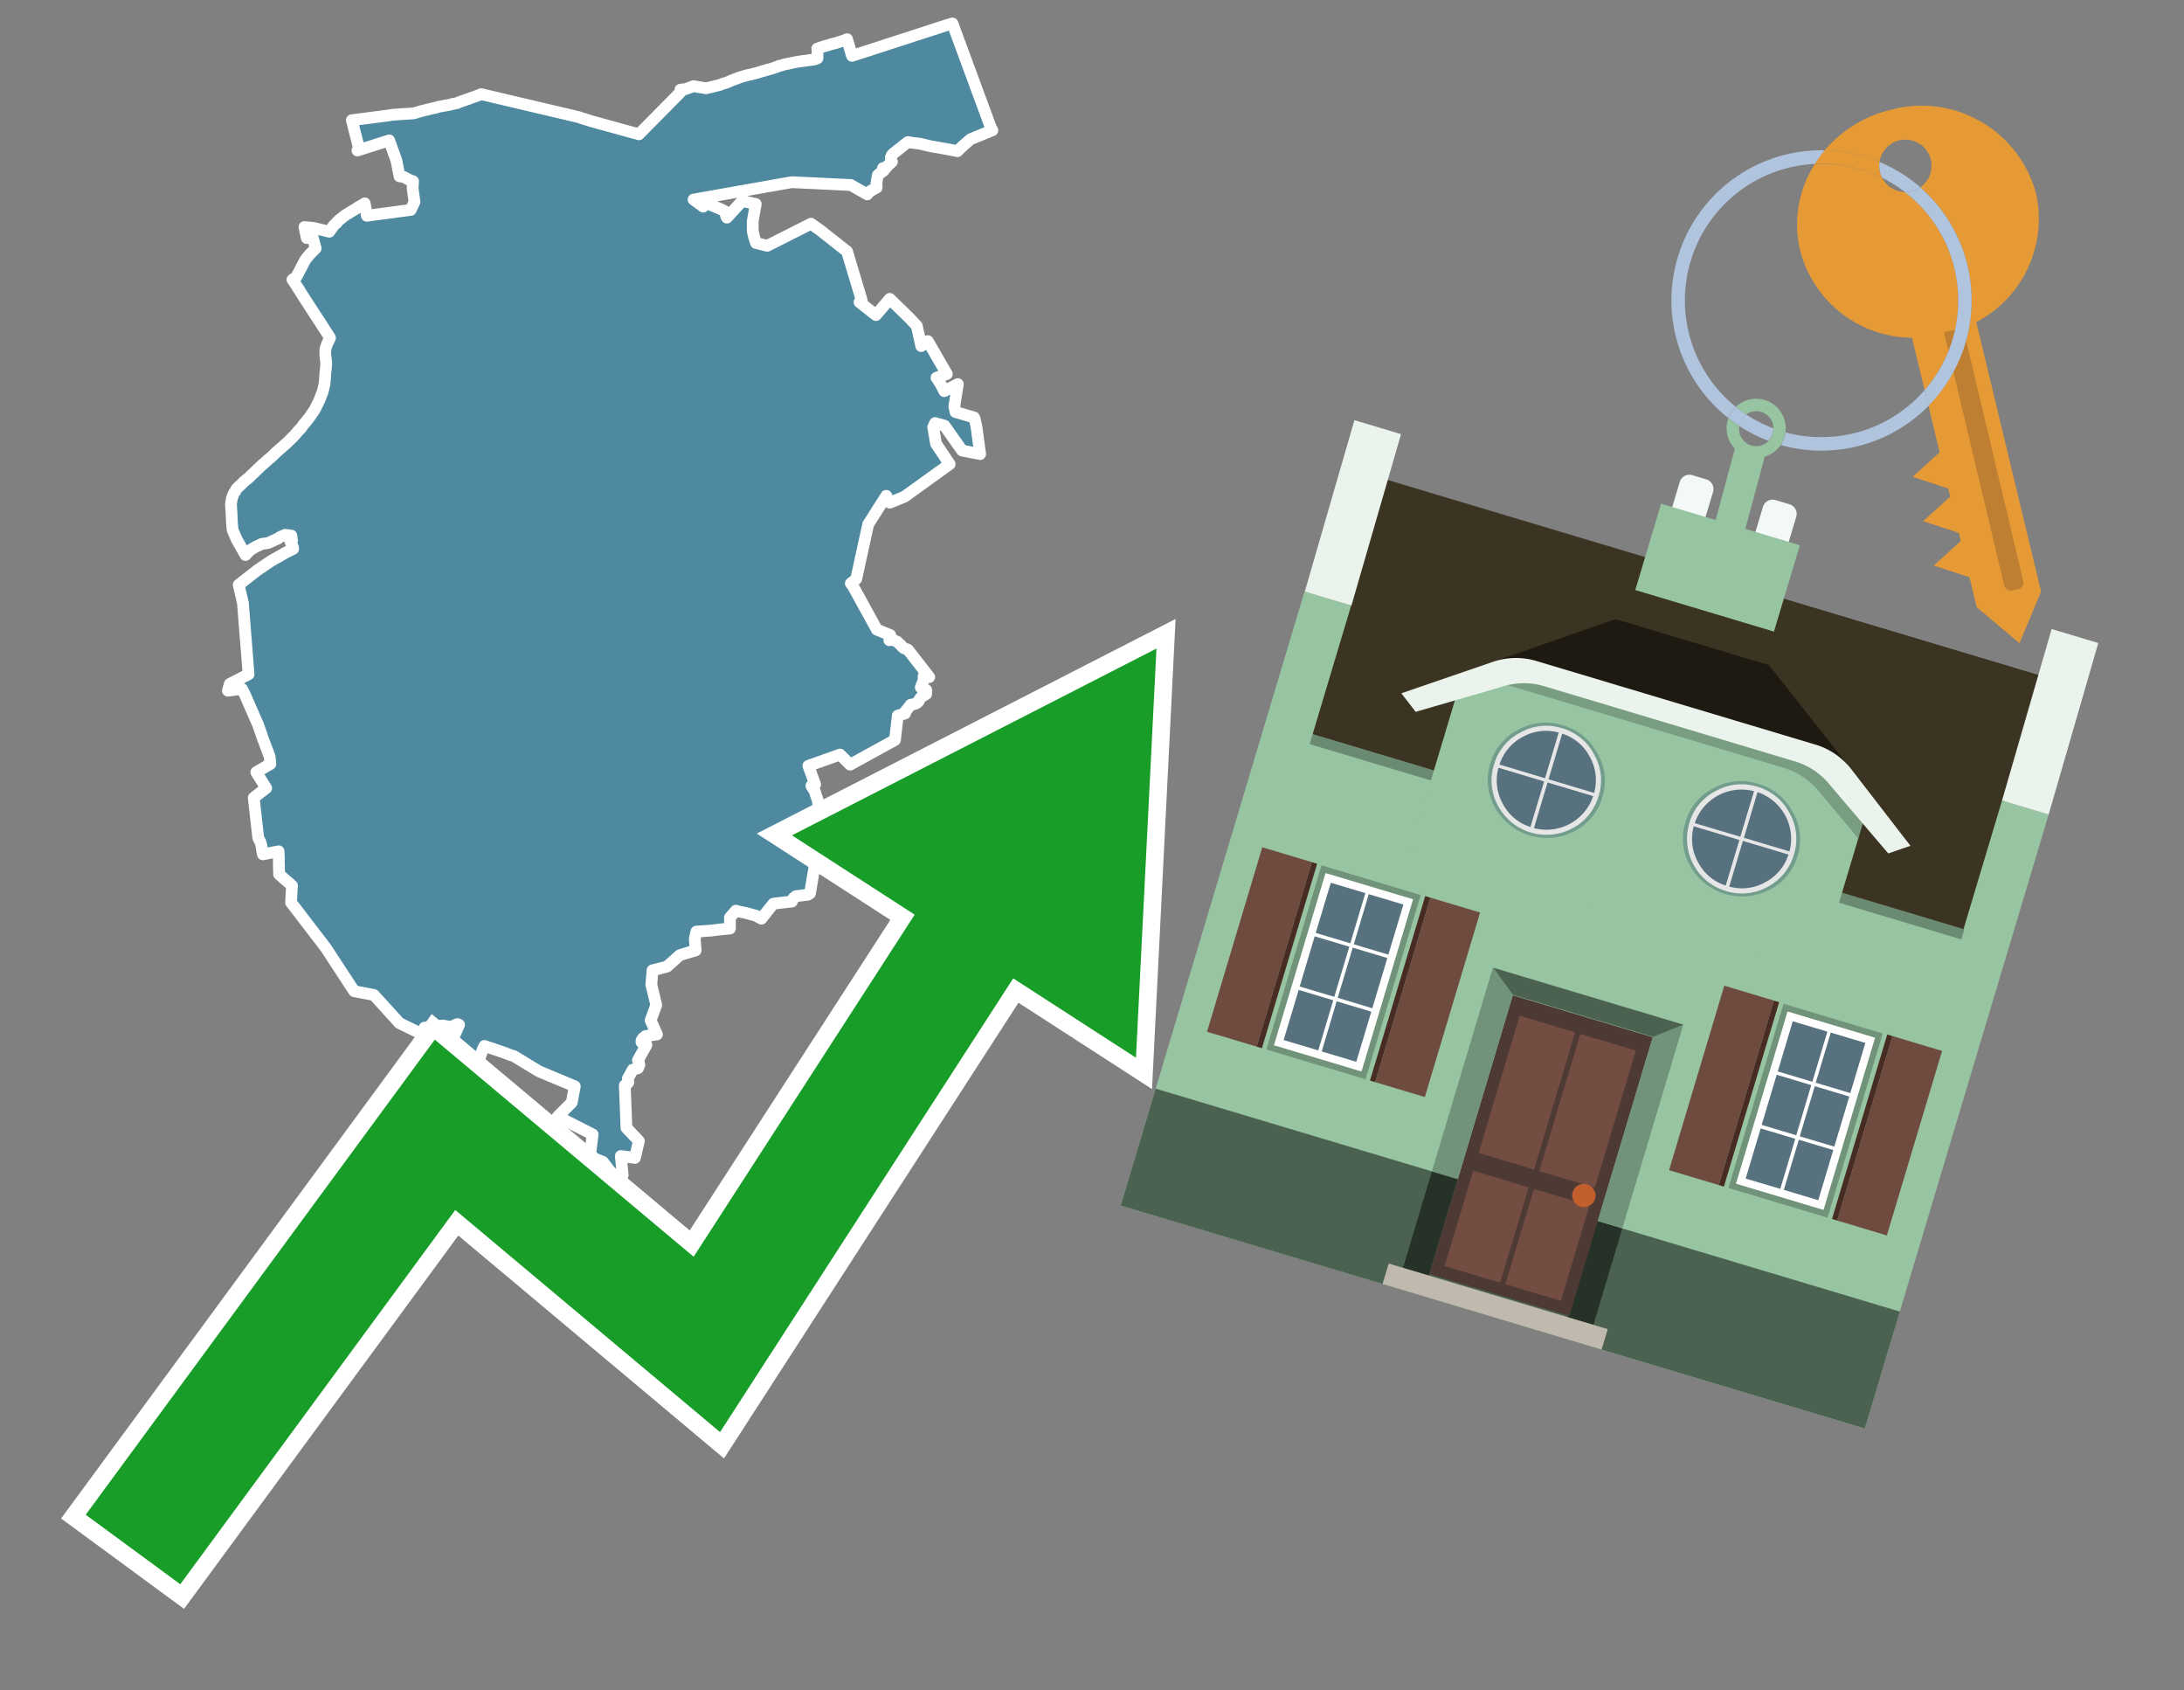
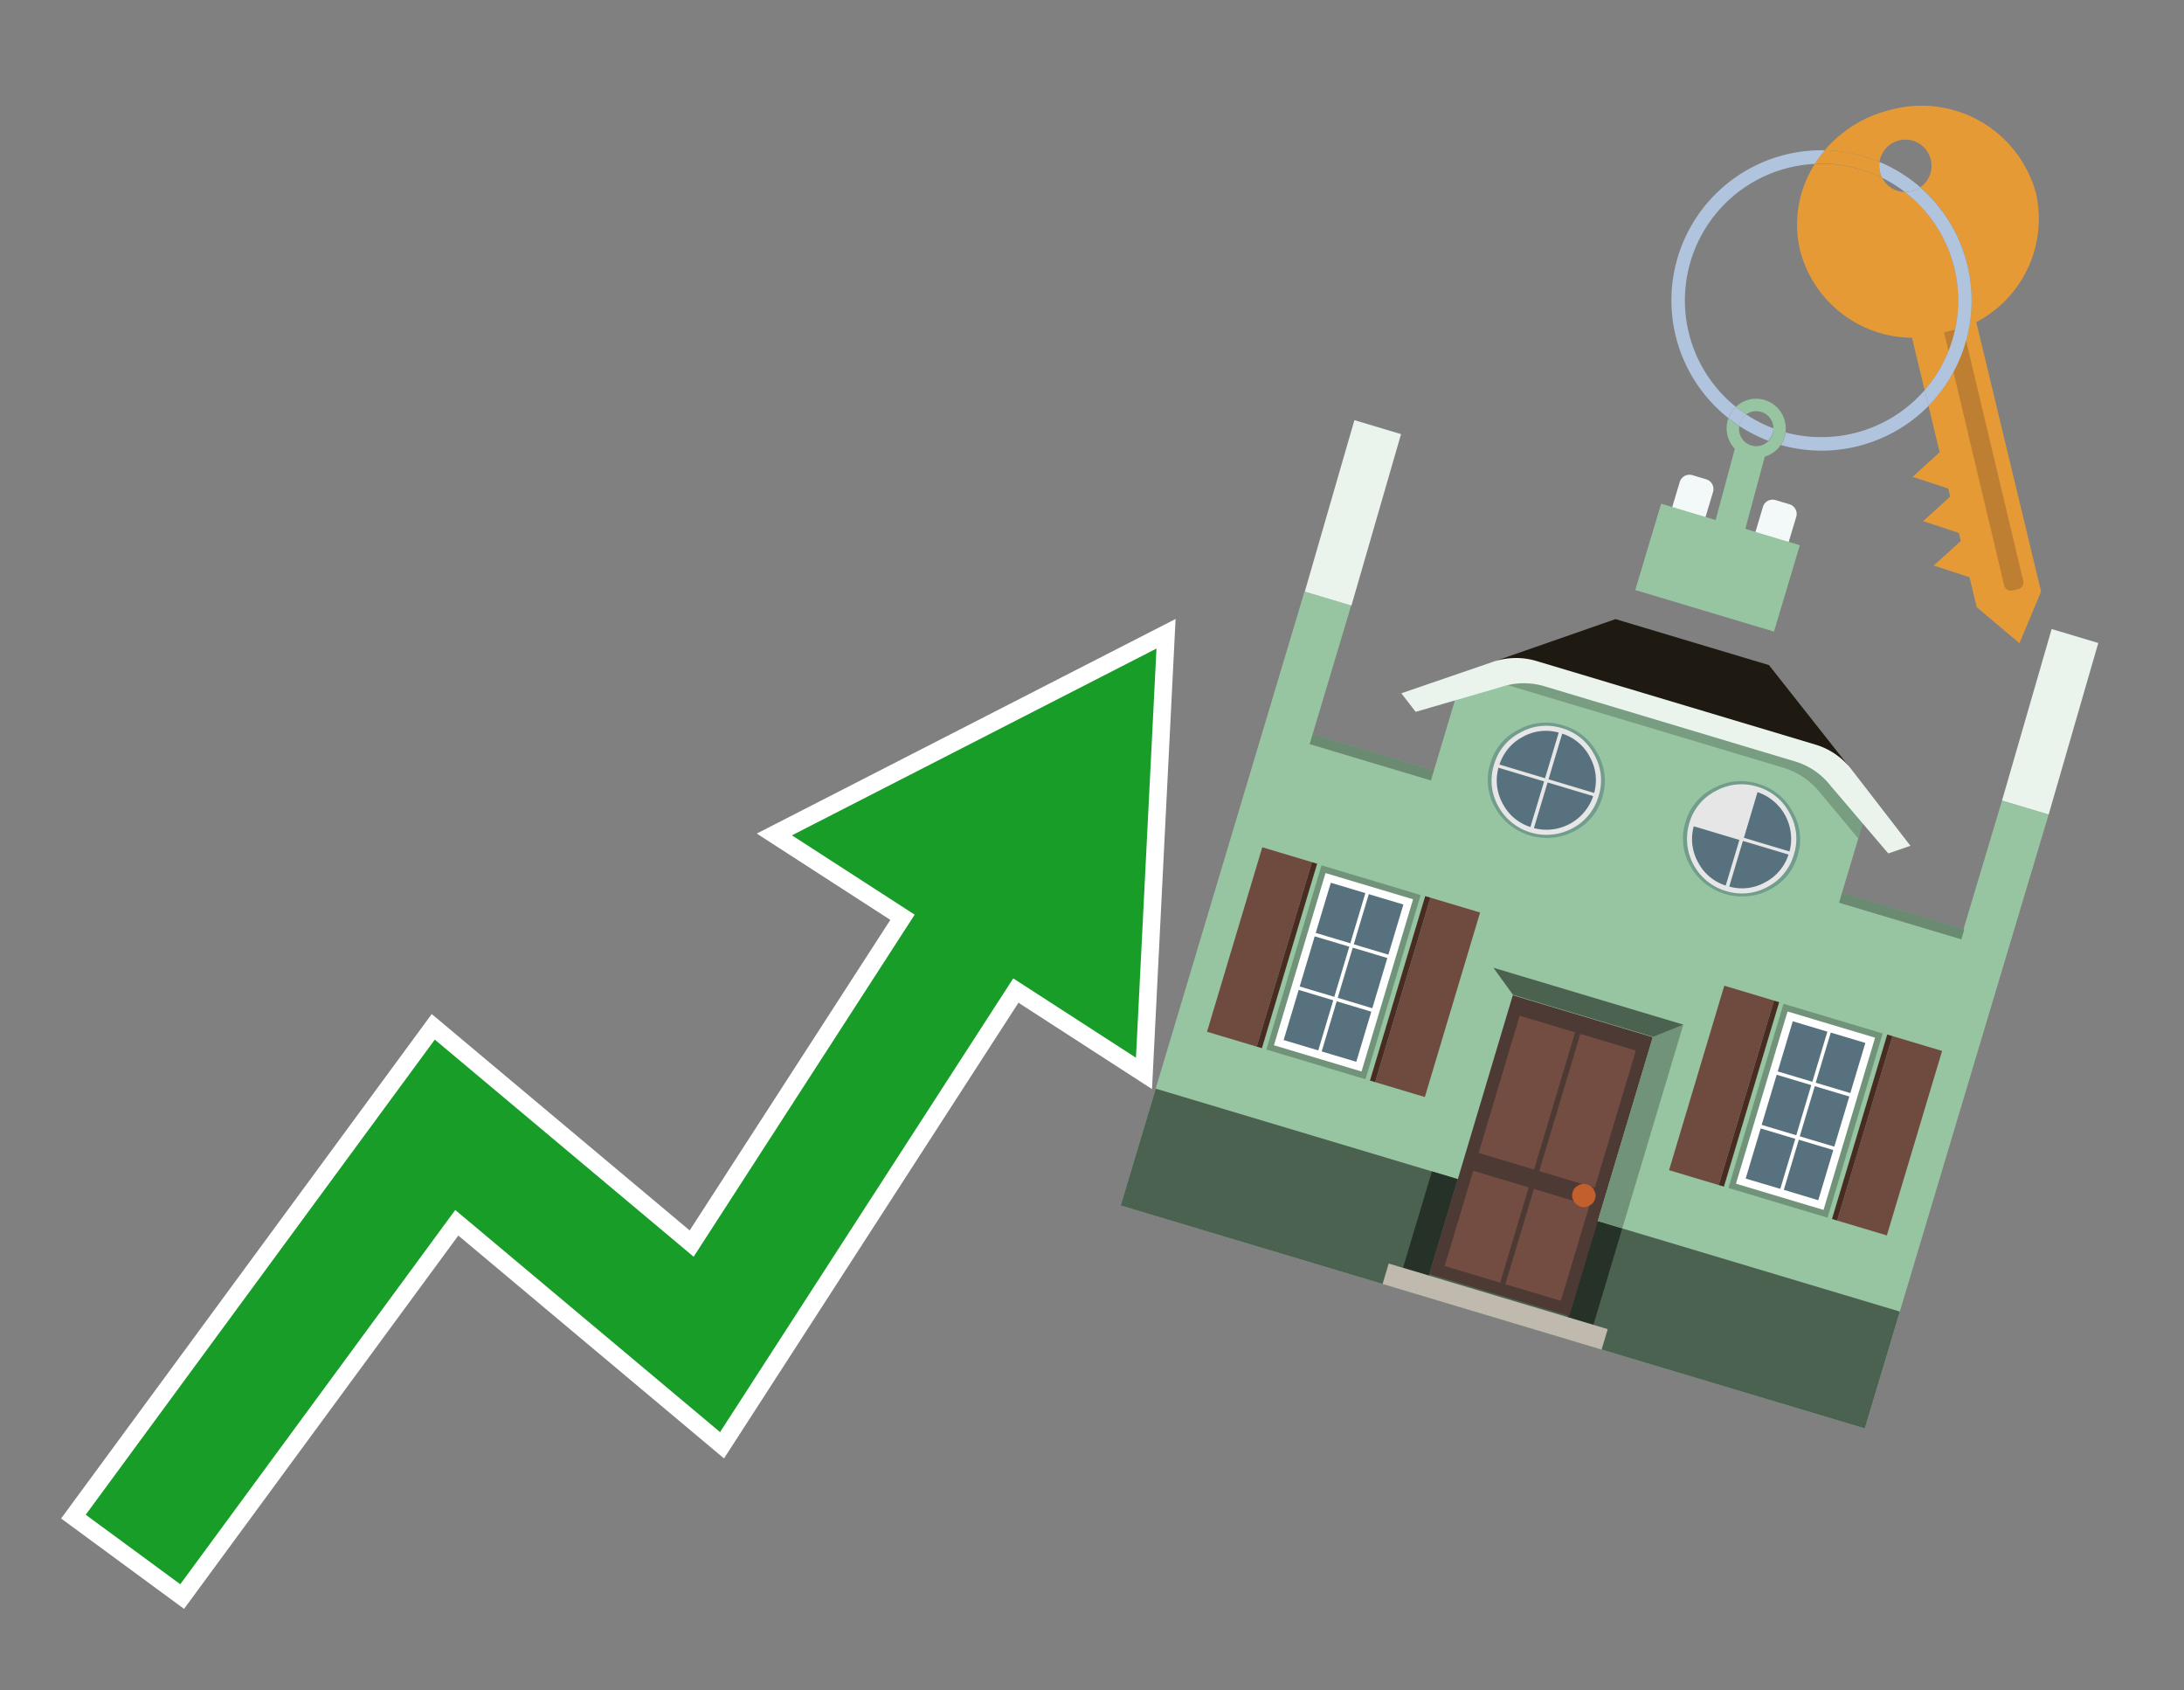
<svg xmlns="http://www.w3.org/2000/svg" id="Text" width="93.05" height="72" viewBox="0 0 93.05 72">
  <rect x="0" y="0" width="93.05" height="72" fill="#808080" stroke="none" />
-   <polygon points="10.59,28.72 10.35,25.69 10.17,24.91 10.96,24.29 11.54,23.9 11.62,23.85 11.73,23.79 11.91,23.69 12.13,23.56 12.49,23.38 12.48,23.3 12.37,23.06 12.44,23.03 12.44,23 12.41,22.81 12.15,22.78 11.94,22.87 11.89,22.9 11.86,22.93 11.42,23.13 11.14,23.17 11.03,23.23 10.93,23.27 10.69,23.41 10.56,23.53 10.46,23.64 10.08,22.97 9.97,22.71 9.93,22.63 9.91,22.57 9.89,22.37 9.88,22.22 9.86,21.77 9.85,21.64 9.84,21.47 9.86,21.35 9.88,21.23 9.93,21.09 9.96,21.01 10.01,20.95 10.08,20.82 10.15,20.75 10.25,20.66 10.29,20.62 10.32,20.59 10.39,20.52 10.47,20.45 10.59,20.36 10.67,20.28 10.74,20.21 10.83,20.13 10.88,20.08 10.91,20.05 10.95,20.01 11.05,19.92 11.07,19.89 11.13,19.84 11.17,19.8 11.27,19.72 11.4,19.6 11.43,19.57 11.51,19.51 11.61,19.42 11.66,19.37 11.75,19.28 11.91,19.14 11.99,19.07 12.07,19 12.24,18.85 12.33,18.76 12.47,18.62 12.54,18.55 12.58,18.51 12.66,18.41 12.73,18.33 12.8,18.26 12.83,18.23 12.92,18.1 12.95,18.06 13.04,17.96 13.08,17.91 13.23,17.71 13.26,17.66 13.32,17.58 13.38,17.49 13.41,17.44 13.46,17.35 13.51,17.24 13.54,17.19 13.58,17.1 13.62,17.02 13.67,16.88 13.71,16.78 13.73,16.74 13.76,16.63 13.77,16.6 13.79,16.5 13.82,16.39 13.83,16.3 13.84,16.23 13.85,16.05 13.86,15.89 13.89,15.67 13.89,15.61 13.9,15.47 13.89,15.37 13.88,15.3 13.86,15.13 13.86,14.95 13.87,14.84 13.93,14.67 13.97,14.58 14.05,14.42 14.06,14.39 13.93,14.18 13.87,14.09 13.67,13.78 13.64,13.73 13.48,13.49 12.93,12.64 12.69,12.26 12.51,11.98 12.46,11.91 12.6,11.82 12.64,11.77 12.99,11.1 13.01,11.07 13.05,11.01 13.21,10.82 13.28,10.75 13.45,10.58 13.32,10.1 13.07,10.14 12.97,9.67 13.37,9.71 14.03,9.87 14.22,9.6 14.35,9.49 14.36,9.46 14.44,9.38 14.72,9.16 14.82,9.1 15.2,8.87 15.25,8.83 15.45,8.72 15.54,8.66 15.63,9.19 17.5,8.94 17.66,8.6 17.58,8.03 17.6,7.72 17.45,7.67 17.21,7.54 17.02,7.51 16.89,6.84 16.58,5.98 15.23,6.41 15.29,6.29 14.99,5.12 16.46,4.93 16.73,4.89 17.12,4.86 17.62,4.83 17.82,4.77 17.92,4.74 18.08,4.7 18.24,4.66 18.36,4.63 18.55,4.59 18.68,4.55 19,4.49 19.18,4.46 19.27,4.43 19.48,4.39 19.54,4.36 19.68,4.31 19.82,4.26 19.94,4.22 20.07,4.17 20.19,4.13 20.3,4.09 20.43,4.04 20.5,4.01 24.66,4.99 24.77,5.03 24.9,5.07 25.22,5.17 27.22,5.72 28.99,3.93 28.99,3.82 29.23,3.79 29.46,3.7 29.54,3.67 30.08,3.76 30.58,3.64 30.69,3.61 30.78,3.57 30.89,3.54 30.98,3.51 31.08,3.47 31.14,3.44 31.24,3.4 31.32,3.37 31.43,3.33 31.5,3.3 31.64,3.26 31.73,3.23 31.84,3.2 32,3.17 32.11,3.14 32.23,3.11 32.36,3.07 32.46,3.04 32.6,3 32.7,2.97 32.82,2.94 32.92,2.91 33,2.88 33.09,2.85 33.18,2.81 33.32,2.78 33.39,2.75 33.55,2.72 33.68,2.69 33.83,2.66 33.98,2.63 34.72,2.53 34.83,2.48 34.83,2.43 34.83,2.3 34.83,2.23 34.83,2.13 34.82,2.07 35,2.01 35.12,1.97 35.24,1.94 35.39,1.89 35.5,1.86 35.62,1.83 35.94,1.73 36.09,1.67 36.3,2.38 40.37,1.06 40.58,1 40.79,1.57 42.21,5.42 42.28,5.55 41.35,5.93 41.05,6.19 40.91,6.32 40.79,6.44 40.45,6.37 39.83,6.26 39.65,6.23 39.19,6.12 38.85,6.08 38.68,6.05 38.11,6.5 38.03,6.57 37.98,6.64 37.95,6.72 38,6.89 37.82,7.06 37.68,7.22 37.62,7.16 37.64,7.28 37.45,7.41 37.4,7.46 37.34,7.8 37.35,7.93 37.35,7.99 37.08,8.14 37.02,8.19 36.95,8.28 36.25,7.88 33.73,7.76 29.55,8.5 29.96,8.8 30.05,8.63 30.71,8.91 30.88,9 30.95,9.24 30.97,9.27 31.62,8.56 32.2,8.69 32.07,9.42 32.07,9.81 32.08,9.9 32.09,9.94 32.11,9.99 32.11,10.03 32.15,10.17 32.18,10.25 32.21,10.35 32.69,10.47 34.55,9.53 34.91,9.78 36.09,10.71 36.71,12.78 36.62,12.87 37.32,13.42 37.91,12.73 38.72,13.52 39.06,13.88 39.25,14.74 39.53,14.53 40.34,15.93 39.9,16.09 39.93,16.12 39.97,16.19 40.11,16.42 40.23,16.66 40.4,16.57 40.46,16.54 40.81,16.36 40.66,17.31 40.71,17.55 41.5,17.78 41.53,17.85 41.56,17.99 41.6,18.16 41.76,19.34 40.99,19.19 40.24,18.13 39.84,18.02 39.76,18.19 39.85,18.73 39.88,18.9 40.46,19.77 38.53,21.16 37.91,21.41 37.76,21.12 36.99,22.33 36.48,24.66 36.35,24.77 36.3,24.81 36.25,24.85 36.33,24.95 37.36,26.82 37.93,27.05 37.89,27.27 38,27.24 38.22,27.33 38.39,27.49 38.43,27.54 38.51,27.61 38.68,27.67 39.59,28.84 39.35,28.81 39.35,28.98 39.23,29.28 39.46,29.39 39.46,29.56 39.26,29.68 39.18,29.78 39.14,29.87 39.08,29.93 39.03,29.96 38.95,29.99 38.8,30.02 38.53,30.36 38.56,30.39 38.25,30.48 38.13,31.52 36.22,32.57 35.79,32.14 34.44,32.62 34.73,33.41 34.57,33.47 34.67,33.63 34.7,33.68 34.72,33.71 34.73,33.74 34.76,33.86 34.79,33.95 34.83,34.04 34.84,34.09 34.86,34.23 34.88,34.28 34.9,34.34 34.91,34.37 34.92,34.41 34.95,34.56 35.12,34.66 35.49,35.76 35.7,36.45 34.69,36.99 34.51,38.05 34.42,38.11 33.92,38.17 33.81,38.25 33.74,38.4 32.95,38.49 32.66,38.85 32.56,38.98 32.44,39.13 32.27,39.04 32.23,39.01 32.01,38.95 31.87,38.91 31.75,38.88 31.45,38.82 31.35,38.79 31.1,39.08 31.1,39.22 31.1,39.29 31.1,39.37 31.1,39.44 31.1,39.51 31.1,39.55 30.76,39.58 30.51,39.61 30.26,39.64 29.67,39.68 29.6,40 29.64,40.48 28.97,40.68 28.42,41.17 27.8,41.33 27.75,41.94 27.96,42.81 27.72,43.46 27.99,44.06 27.5,44.13 27.5,44.18 27.4,44.21 27.35,44.29 27.33,44.32 27.34,44.35 27.33,44.39 27.53,44.48 27.54,44.51 27.18,45.16 27.21,45.22 27.24,45.36 27.18,45.5 26.96,45.56 26.75,45.94 26.77,46.1 26.75,46.13 26.68,46.18 26.62,46.23 26.69,48.04 27.22,48.6 27.05,49.32 26.45,49.24 26.53,50.05 26.13,50.09 25.85,49.7 25.69,49.49 25.59,49.45 25.13,49.28 25.25,48.32 23.76,47.56 24.36,46.96 24.49,46.27 22.96,45.63 21.89,44.98 21.75,44.94 21.41,44.81 20.64,44.55 20.58,44.67 20.45,45.02 20.42,45.1 19.14,44.61 19.56,43.65 19.49,43.62 19.21,43.74 18.86,43.68 18.09,43.77 18.07,43.89 18.07,43.94 18.09,44.1 17.02,43.58 15.93,42.38 15.09,42.22 13.88,40.37 12.4,38.44 12.44,37.72 11.89,37.24 11.89,37.2 11.89,37.07 11.88,36.95 11.89,36.92 11.88,36.89 11.88,36.83 11.88,36.73 11.88,36.59 11.88,36.52 11.87,36.26 11.2,36.39 11.15,36.13 11.14,36.02 11.09,35.86 11.02,35.72 11,35.67 10.81,33.98 11.04,33.8 11.34,33.57 10.92,32.89 11.52,32.54 11.49,32.23 11.4,31.99 11.21,31.49 11.18,31.41 11.16,31.34 11,30.88 10.92,30.7 10.44,29.6 10.31,29.34 9.71,29.42 9.79,29.13 " fill="#4e89a0" stroke="#fff" stroke-linejoin="round" stroke-width="0.5" />
  <polygon points="49.272 27.624 33.741 35.58 38.97 38.959 29.553 53.529 18.525 44.281 3.652 64.518 7.681 67.479 19.396 51.538 30.678 60.999 43.169 41.673 48.398 45.053 49.272 27.624" fill="none" stroke="#fff" stroke-miterlimit="10" stroke-width="1.5" />
  <polygon points="49.272 27.624 33.741 35.58 38.97 38.959 29.553 53.529 18.525 44.281 3.652 64.518 7.681 67.479 19.396 51.538 30.678 60.999 43.169 41.673 48.398 45.053 49.272 27.624" fill="#179d28" />
  <path d="M80.19,7.577a1.16,1.16,0,0,1-.094-.251,1.114,1.114,0,0,1-.018-.429A6.367,6.367,0,0,0,77.743,6.4a5.269,5.269,0,0,0-.423.577c.1,0,.192-.007.288-.007A5.794,5.794,0,0,1,80.19,7.577Z" fill="#e69a35" />
  <path d="M77.608,6.4A6.394,6.394,0,0,0,73.64,17.81a1.26,1.26,0,0,1,.317-.48A5.821,5.821,0,0,1,77.32,6.981a5.269,5.269,0,0,1,.423-.577Z" fill="#b0c4de" />
  <path d="M84.2,13.72a4.962,4.962,0,0,0,2.545-5.48,5.047,5.047,0,0,0-6.179-3.566A5.322,5.322,0,0,0,77.743,6.4a6.367,6.367,0,0,1,2.335.493,1.114,1.114,0,1,1,1.736,1.084,6.392,6.392,0,0,1,.347,9.3l.479,1.985-.438.4-.716.648.92.3.6.2.082.341-.438.4-.716.648.92.3.605.2.082.341-.438.4-.716.649.92.3.605.2.307,1.274,1.821,1.534.921-2.2Z" fill="#e69a35" />
  <path d="M81.154,8.179a1.115,1.115,0,0,1-.964-.6,5.794,5.794,0,0,0-2.582-.6c-.1,0-.192,0-.288.007a4.783,4.783,0,0,0-.625,3.685,4.962,4.962,0,0,0,4.765,3.715L82,16.617a5.82,5.82,0,0,0-.846-8.438Z" fill="#e69a35" />
  <path d="M74.1,18.142a6.386,6.386,0,0,0,1.232.63.73.73,0,0,0,.224-.527h0a5.783,5.783,0,0,1-1.159-.593A.733.733,0,0,0,74.1,18.142Z" fill="#b0c4de" />
  <path d="M74.4,17.652q-.228-.152-.44-.322a1.26,1.26,0,0,0-.317.48c.148.117.3.228.46.332A.733.733,0,0,1,74.4,17.652Z" fill="#b0c4de" />
  <path d="M74.824,16.984a1.257,1.257,0,0,0-.867.346c.141.114.288.222.44.322a.731.731,0,0,1,1.159.593h0a.732.732,0,1,1-1.463,0,.7.7,0,0,1,.007-.1c-.158-.1-.312-.215-.46-.332a1.258,1.258,0,0,0,.273,1.3l-.979,3.635,1.275.341.98-3.639a1.266,1.266,0,0,0,.681-.5,1.249,1.249,0,0,0,.2-.538,1.328,1.328,0,0,0,.012-.168A1.262,1.262,0,0,0,74.824,16.984Z" fill="#97c4a1" />
  <path d="M85.974,25.1l-.226.053a.3.3,0,0,1-.362-.223l-2.56-10.777.81-.193L86.2,24.736A.3.3,0,0,1,85.974,25.1Z" fill="#bf7f32" />
  <path d="M80.1,7.326a1.16,1.16,0,0,0,.094.251,5.833,5.833,0,0,1,.964.6,1.137,1.137,0,0,0,.287-.031,1.108,1.108,0,0,0,.373-.167A6.371,6.371,0,0,0,80.078,6.9,1.114,1.114,0,0,0,80.1,7.326Z" fill="#b0c4de" />
  <path d="M77.608,18.618a5.836,5.836,0,0,1-1.534-.2,1.24,1.24,0,0,1-.2.537,6.4,6.4,0,0,0,6.291-1.666L82,16.617A5.807,5.807,0,0,1,77.608,18.618Z" fill="#b0c4de" />
  <path d="M81.814,7.981a1.108,1.108,0,0,1-.373.167,1.137,1.137,0,0,1-.287.031A5.82,5.82,0,0,1,82,16.617l.161.667a6.392,6.392,0,0,0-.347-9.3Z" fill="#b0c4de" />
-   <polygon points="83.79 39.753 55.78 31.364 58.988 20.404 86.964 28.783 83.79 39.753 83.79 39.753" fill="#3c3422" fill-rule="evenodd" />
  <polygon points="81.705 53.32 87.284 34.692 85.297 34.097 83.656 39.575 55.926 31.269 57.567 25.791 55.579 25.196 47.746 51.348 79.451 60.844 81.705 53.32" fill="#97c4a1" fill-rule="evenodd" />
  <rect x="69.522" y="21.148" width="0.444" height="28.983" transform="translate(15.592 92.226) rotate(-73.326)" opacity="0.3" />
  <polygon points="87.284 34.692 85.297 34.097 87.411 26.793 89.398 27.388 87.284 34.692 87.284 34.692" fill="#eaf3ec" fill-rule="evenodd" />
  <polygon points="57.578 25.794 55.591 25.199 57.705 17.896 59.692 18.491 57.578 25.794 57.578 25.794" fill="#eaf3ec" fill-rule="evenodd" />
  <polygon points="79.451 60.844 80.943 55.865 49.238 46.369 47.747 51.348 79.451 60.844 79.451 60.844" fill="#4c6251" fill-rule="evenodd" />
  <path d="M71.566,20.528l-.522,1.743,1.418.425.523-1.744a.432.432,0,0,0-.289-.536l-.593-.177A.431.431,0,0,0,71.566,20.528Z" fill="#f3f9f8" fill-rule="evenodd" />
  <path d="M75.111,21.589l-.522,1.743,1.418.425.522-1.743a.43.43,0,0,0-.289-.536l-.593-.178A.43.43,0,0,0,75.111,21.589Z" fill="#f3f9f8" fill-rule="evenodd" />
  <polygon points="75.368 28.329 68.829 26.37 63.807 28.121 78.733 32.591 75.368 28.329" fill="#1e1a11" />
  <polygon points="78.248 32.422 64.442 28.287 62.236 28.998 60.064 36.247 77.453 41.455 79.651 34.116 78.248 32.422" fill="#97c4a1" />
  <path d="M77.74,32.516S65.088,28.725,65,28.7l-.938.43,11.892,3.562a3.175,3.175,0,0,1,1.532,1l1.685,2.02.327-1.09Z" fill-rule="evenodd" opacity="0.2" />
  <path d="M77.35,31.716,65.458,28.154a3.041,3.041,0,0,0-1.854.037l-3.9,1.339.611.79,3.626-1.054a3.045,3.045,0,0,1,1.855-.037l10.673,3.2A3.028,3.028,0,0,1,78,33.477l2.45,2.874.945-.325-2.518-3.26A3.036,3.036,0,0,0,77.35,31.716Z" fill="#eaf3ec" />
  <polygon points="76.683 23.223 70.773 21.453 69.671 25.132 75.581 26.902 76.683 23.223 76.683 23.223" fill="#97c4a1" fill-rule="evenodd" />
  <g id="Symbol_9_0_Layer2_0_MEMBER_8_MEMBER_21_MEMBER_0_FILL" data-name="Symbol 9 0 Layer2 0 MEMBER 8 MEMBER 21 MEMBER 0 FILL">
    <path d="M66.584,30.892a2.39,2.39,0,0,0-1.891.189,2.317,2.317,0,0,0-1.2,1.448A2.345,2.345,0,0,0,63.7,34.4a2.528,2.528,0,0,0,3.367,1.008,2.339,2.339,0,0,0,1.2-1.447,2.313,2.313,0,0,0-.208-1.87A2.394,2.394,0,0,0,66.584,30.892Z" fill="#729d8c" />
  </g>
  <g id="Symbol_9_0_Layer2_0_MEMBER_8_MEMBER_21_MEMBER_1_FILL" data-name="Symbol 9 0 Layer2 0 MEMBER 8 MEMBER 21 MEMBER 1 FILL">
    <path d="M66.547,31.016a2.241,2.241,0,0,0-1.769.185,2.213,2.213,0,0,0-1.127,1.376,2.239,2.239,0,0,0,.185,1.768,2.341,2.341,0,0,0,3.145.942,2.234,2.234,0,0,0,1.126-1.376,2.207,2.207,0,0,0-.185-1.768A2.237,2.237,0,0,0,66.547,31.016Z" fill="#e6e6e6" />
  </g>
  <g id="Symbol_9_0_Layer2_0_MEMBER_8_MEMBER_21_MEMBER_2_MEMBER_0_FILL" data-name="Symbol 9 0 Layer2 0 MEMBER 8 MEMBER 21 MEMBER 2 MEMBER 0 FILL">
    <path d="M65.787,33.284,63.843,32.7a2.036,2.036,0,0,0,.186,1.539,2.015,2.015,0,0,0,1.175.986Z" fill="#58717f" />
  </g>
  <g id="Symbol_9_0_Layer2_0_MEMBER_8_MEMBER_21_MEMBER_2_MEMBER_1_FILL" data-name="Symbol 9 0 Layer2 0 MEMBER 8 MEMBER 21 MEMBER 2 MEMBER 1 FILL">
    <path d="M65.827,33.148l.582-1.944a2.01,2.01,0,0,0-1.523.178,2.037,2.037,0,0,0-1,1.183Z" fill="#58717f" />
  </g>
  <g id="Symbol_9_0_Layer2_0_MEMBER_8_MEMBER_21_MEMBER_2_MEMBER_2_FILL" data-name="Symbol 9 0 Layer2 0 MEMBER 8 MEMBER 21 MEMBER 2 MEMBER 2 FILL">
    <path d="M67.878,33.91l-1.943-.582-.582,1.944a2.1,2.1,0,0,0,2.525-1.362Z" fill="#58717f" />
  </g>
  <g id="Symbol_9_0_Layer2_0_MEMBER_8_MEMBER_21_MEMBER_2_MEMBER_3_FILL" data-name="Symbol 9 0 Layer2 0 MEMBER 8 MEMBER 21 MEMBER 2 MEMBER 3 FILL">
    <path d="M66.558,31.249l-.582,1.943,1.943.582a2.031,2.031,0,0,0-.186-1.539A2.009,2.009,0,0,0,66.558,31.249Z" fill="#58717f" />
  </g>
  <g id="Symbol_9_0_Layer2_0_MEMBER_8_MEMBER_21_MEMBER_0_FILL-2" data-name="Symbol 9 0 Layer2 0 MEMBER 8 MEMBER 21 MEMBER 0 FILL">
    <path d="M74.9,33.384a2.4,2.4,0,0,0-1.891.189,2.316,2.316,0,0,0-1.2,1.448,2.341,2.341,0,0,0,.209,1.87A2.527,2.527,0,0,0,75.387,37.9a2.345,2.345,0,0,0,1.2-1.447,2.314,2.314,0,0,0-.209-1.87A2.389,2.389,0,0,0,74.9,33.384Z" fill="#729d8c" />
  </g>
  <g id="Symbol_9_0_Layer2_0_MEMBER_8_MEMBER_21_MEMBER_1_FILL-2" data-name="Symbol 9 0 Layer2 0 MEMBER 8 MEMBER 21 MEMBER 1 FILL">
    <path d="M74.867,33.508a2.239,2.239,0,0,0-1.768.185,2.21,2.21,0,0,0-1.127,1.376,2.316,2.316,0,0,0,1.564,2.883,2.261,2.261,0,0,0,1.765-.173A2.237,2.237,0,0,0,76.428,36.4a2.209,2.209,0,0,0-.185-1.769A2.239,2.239,0,0,0,74.867,33.508Z" fill="#e6e6e6" />
  </g>
  <g id="Symbol_9_0_Layer2_0_MEMBER_8_MEMBER_21_MEMBER_2_MEMBER_0_FILL-2" data-name="Symbol 9 0 Layer2 0 MEMBER 8 MEMBER 21 MEMBER 2 MEMBER 0 FILL">
    <path d="M74.107,35.776l-1.943-.582a2.031,2.031,0,0,0,.186,1.539,2.009,2.009,0,0,0,1.175.986Z" fill="#58717f" />
  </g>
  <g id="Symbol_9_0_Layer2_0_MEMBER_8_MEMBER_21_MEMBER_2_MEMBER_1_FILL-2" data-name="Symbol 9 0 Layer2 0 MEMBER 8 MEMBER 21 MEMBER 2 MEMBER 1 FILL">
-     <path d="M74.148,35.64,74.73,33.7a2.1,2.1,0,0,0-2.525,1.362Z" fill="#58717f" />
-   </g>
+     </g>
  <g id="Symbol_9_0_Layer2_0_MEMBER_8_MEMBER_21_MEMBER_2_MEMBER_2_FILL-2" data-name="Symbol 9 0 Layer2 0 MEMBER 8 MEMBER 21 MEMBER 2 MEMBER 2 FILL">
    <path d="M76.2,36.4l-1.943-.582-.582,1.944a2.015,2.015,0,0,0,1.523-.178A2.036,2.036,0,0,0,76.2,36.4Z" fill="#58717f" />
  </g>
  <g id="Symbol_9_0_Layer2_0_MEMBER_8_MEMBER_21_MEMBER_2_MEMBER_3_FILL-2" data-name="Symbol 9 0 Layer2 0 MEMBER 8 MEMBER 21 MEMBER 2 MEMBER 3 FILL">
    <path d="M74.879,33.741,74.3,35.684l1.943.582a2.1,2.1,0,0,0-1.361-2.525Z" fill="#58717f" />
  </g>
  <polygon points="51.426 43.946 53.542 44.58 55.896 36.723 53.78 36.089 51.426 43.946 51.426 43.946" fill="#6e4a3f" fill-rule="evenodd" />
  <polygon points="53.542 44.58 53.764 44.647 56.117 36.789 55.896 36.723 53.542 44.58 53.542 44.58" fill="#482b22" fill-rule="evenodd" />
  <polygon points="60.706 46.726 58.59 46.092 60.943 38.235 63.059 38.868 60.706 46.726 60.706 46.726" fill="#6e4a3f" fill-rule="evenodd" />
  <polygon points="58.59 46.092 58.368 46.026 60.722 38.168 60.943 38.235 58.59 46.092 58.59 46.092" fill="#482b22" fill-rule="evenodd" />
  <rect x="53.146" y="39.209" width="8.19" height="4.408" transform="translate(1.145 84.365) rotate(-73.326)" fill="#719379" />
  <polygon points="60.205 38.304 56.474 37.187 54.277 44.522 58.008 45.639 60.205 38.304 60.205 38.304" fill="#fff" fill-rule="evenodd" />
  <path d="M59.792,38.527l-.64,2.136-1.474-.442.639-2.135,1.475.441Zm-1.621-.485-.64,2.136-1.474-.442L56.7,37.6l1.474.442Zm-2.158,1.84,1.475.441-.64,2.136-1.474-.441.639-2.136Zm-.683,2.282,1.474.441-.639,2.136L54.69,44.3l.64-2.135Zm.981,2.621.639-2.136,1.475.442-.64,2.135-1.474-.441Zm2.158-1.84L56.994,42.5l.64-2.136,1.474.442-.639,2.136Z" fill="#58717f" fill-rule="evenodd" />
  <polygon points="80.39 52.621 78.274 51.988 80.628 44.13 82.743 44.764 80.39 52.621 80.39 52.621" fill="#6e4a3f" fill-rule="evenodd" />
  <polygon points="78.274 51.988 78.053 51.921 80.406 44.064 80.628 44.13 78.274 51.988 78.274 51.988" fill="#482b22" fill-rule="evenodd" />
  <polygon points="71.111 49.842 73.227 50.476 75.58 42.619 73.464 41.985 71.111 49.842 71.111 49.842" fill="#6e4a3f" fill-rule="evenodd" />
  <polygon points="73.227 50.476 73.448 50.542 75.802 42.685 75.58 42.619 73.227 50.476 73.227 50.476" fill="#482b22" fill-rule="evenodd" />
  <rect x="72.83" y="45.105" width="8.19" height="4.408" transform="translate(9.534 107.426) rotate(-73.326)" fill="#719379" />
  <polygon points="76.159 43.083 79.889 44.2 77.692 51.535 73.962 50.418 76.159 43.083 76.159 43.083" fill="#fff" fill-rule="evenodd" />
  <path d="M76.381,43.5l1.475.442-.64,2.135-1.475-.441.64-2.136ZM78,43.981l1.474.442-.64,2.136-1.474-.442L78,43.981Zm.791,2.724-.64,2.135L76.679,48.4l.64-2.136,1.474.442Zm-.684,2.282-.639,2.135L76,50.68l.64-2.135,1.474.442Zm-2.26,1.65L74.375,50.2l.639-2.135,1.475.441-.64,2.136Zm-.791-2.724.64-2.135,1.474.441-.639,2.136-1.475-.442Z" fill="#58717f" fill-rule="evenodd" />
  <polygon points="67.888 56.431 69.118 52.323 68.019 51.994 66.789 56.102 67.888 56.431 67.888 56.431" fill="#263128" fill-rule="evenodd" />
  <polygon points="60.877 54.331 62.108 50.223 61.007 49.894 59.776 54.002 60.877 54.331 60.877 54.331" fill="#263128" fill-rule="evenodd" />
  <g id="Symbol_9_0_Layer2_0_MEMBER_8_MEMBER_12_MEMBER_0_FILL" data-name="Symbol 9 0 Layer2 0 MEMBER 8 MEMBER 12 MEMBER 0 FILL">
    <path d="M70.418,44.178l-5.965-1.786L60.9,54.27l5.964,1.786Z" fill="#4e3a34" />
  </g>
  <g id="Symbol_9_0_Layer2_0_MEMBER_8_MEMBER_12_MEMBER_1_MEMBER_0_FILL" data-name="Symbol 9 0 Layer2 0 MEMBER 8 MEMBER 12 MEMBER 1 MEMBER 0 FILL">
    <path d="M65.358,49.815l1.75-5.843-2.363-.708L63,49.107Z" fill="#744d42" />
  </g>
  <g id="Symbol_9_0_Layer2_0_MEMBER_8_MEMBER_12_MEMBER_1_MEMBER_1_FILL" data-name="Symbol 9 0 Layer2 0 MEMBER 8 MEMBER 12 MEMBER 1 MEMBER 1 FILL">
    <path d="M67.331,44.039l-1.75,5.842,2.364.708,1.75-5.842Z" fill="#744d42" />
  </g>
  <g id="Symbol_9_0_Layer2_0_MEMBER_8_MEMBER_12_MEMBER_2_MEMBER_0_FILL" data-name="Symbol 9 0 Layer2 0 MEMBER 8 MEMBER 12 MEMBER 2 MEMBER 0 FILL">
    <path d="M63.915,54.633l1.215-4.058-2.363-.707-1.215,4.057Z" fill="#744d42" />
  </g>
  <g id="Symbol_9_0_Layer2_0_MEMBER_8_MEMBER_12_MEMBER_2_MEMBER_1_FILL" data-name="Symbol 9 0 Layer2 0 MEMBER 8 MEMBER 12 MEMBER 2 MEMBER 1 FILL">
    <path d="M66.5,55.407l1.215-4.057-2.363-.708L64.138,54.7Z" fill="#744d42" />
  </g>
  <g id="Symbol_9_0_Layer2_0_MEMBER_8_MEMBER_13_FILL" data-name="Symbol 9 0 Layer2 0 MEMBER 8 MEMBER 13 FILL">
    <path d="M67.959,51.058a.439.439,0,0,0-.045-.367.487.487,0,0,0-.669-.2.445.445,0,0,0-.239.282.457.457,0,0,0,.041.378.481.481,0,0,0,.293.242.459.459,0,0,0,.377-.042A.453.453,0,0,0,67.959,51.058Z" fill="#c35e2d" />
  </g>
  <g id="Symbol_9_0_Layer2_0_MEMBER_8_MEMBER_14_FILL" data-name="Symbol 9 0 Layer2 0 MEMBER 8 MEMBER 14 FILL">
-     <path d="M64.557,42.047l-.951-.833-2.6,8.68,1.1.329Z" fill="#719379" />
+     <path d="M64.557,42.047Z" fill="#719379" />
  </g>
  <g id="Symbol_9_0_Layer2_0_MEMBER_8_MEMBER_15_FILL" data-name="Symbol 9 0 Layer2 0 MEMBER 8 MEMBER 15 FILL">
    <path d="M71.718,43.643l-1.2.19L68.072,52.01l1.046.313Z" fill="#719379" />
  </g>
  <g id="Symbol_9_0_Layer2_0_MEMBER_8_MEMBER_16_FILL" data-name="Symbol 9 0 Layer2 0 MEMBER 8 MEMBER 16 FILL">
    <path d="M63.627,41.22l.836,1.156,5.961,1.786,1.294-.519Z" fill="#4c6251" />
  </g>
  <polygon points="58.905 54.69 59.166 53.819 68.498 56.614 68.237 57.485 58.905 54.69 58.905 54.69" fill="#c0b9ad" fill-rule="evenodd" />
</svg>